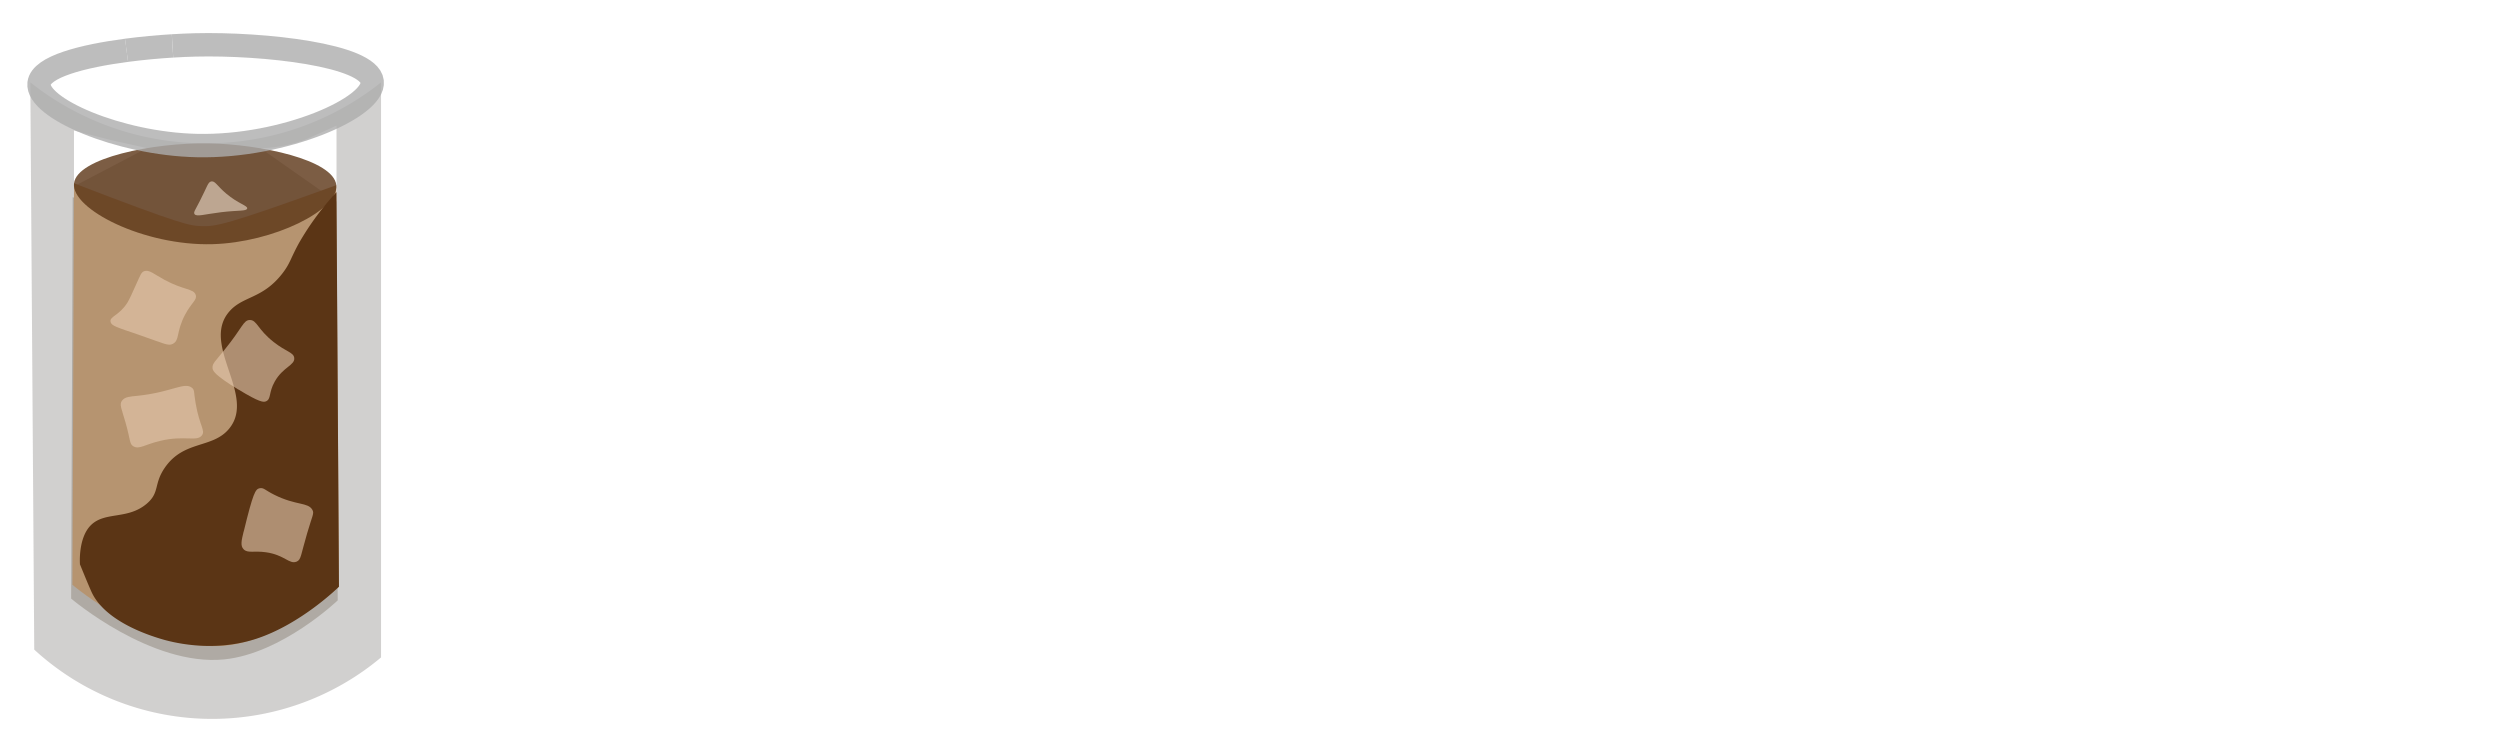
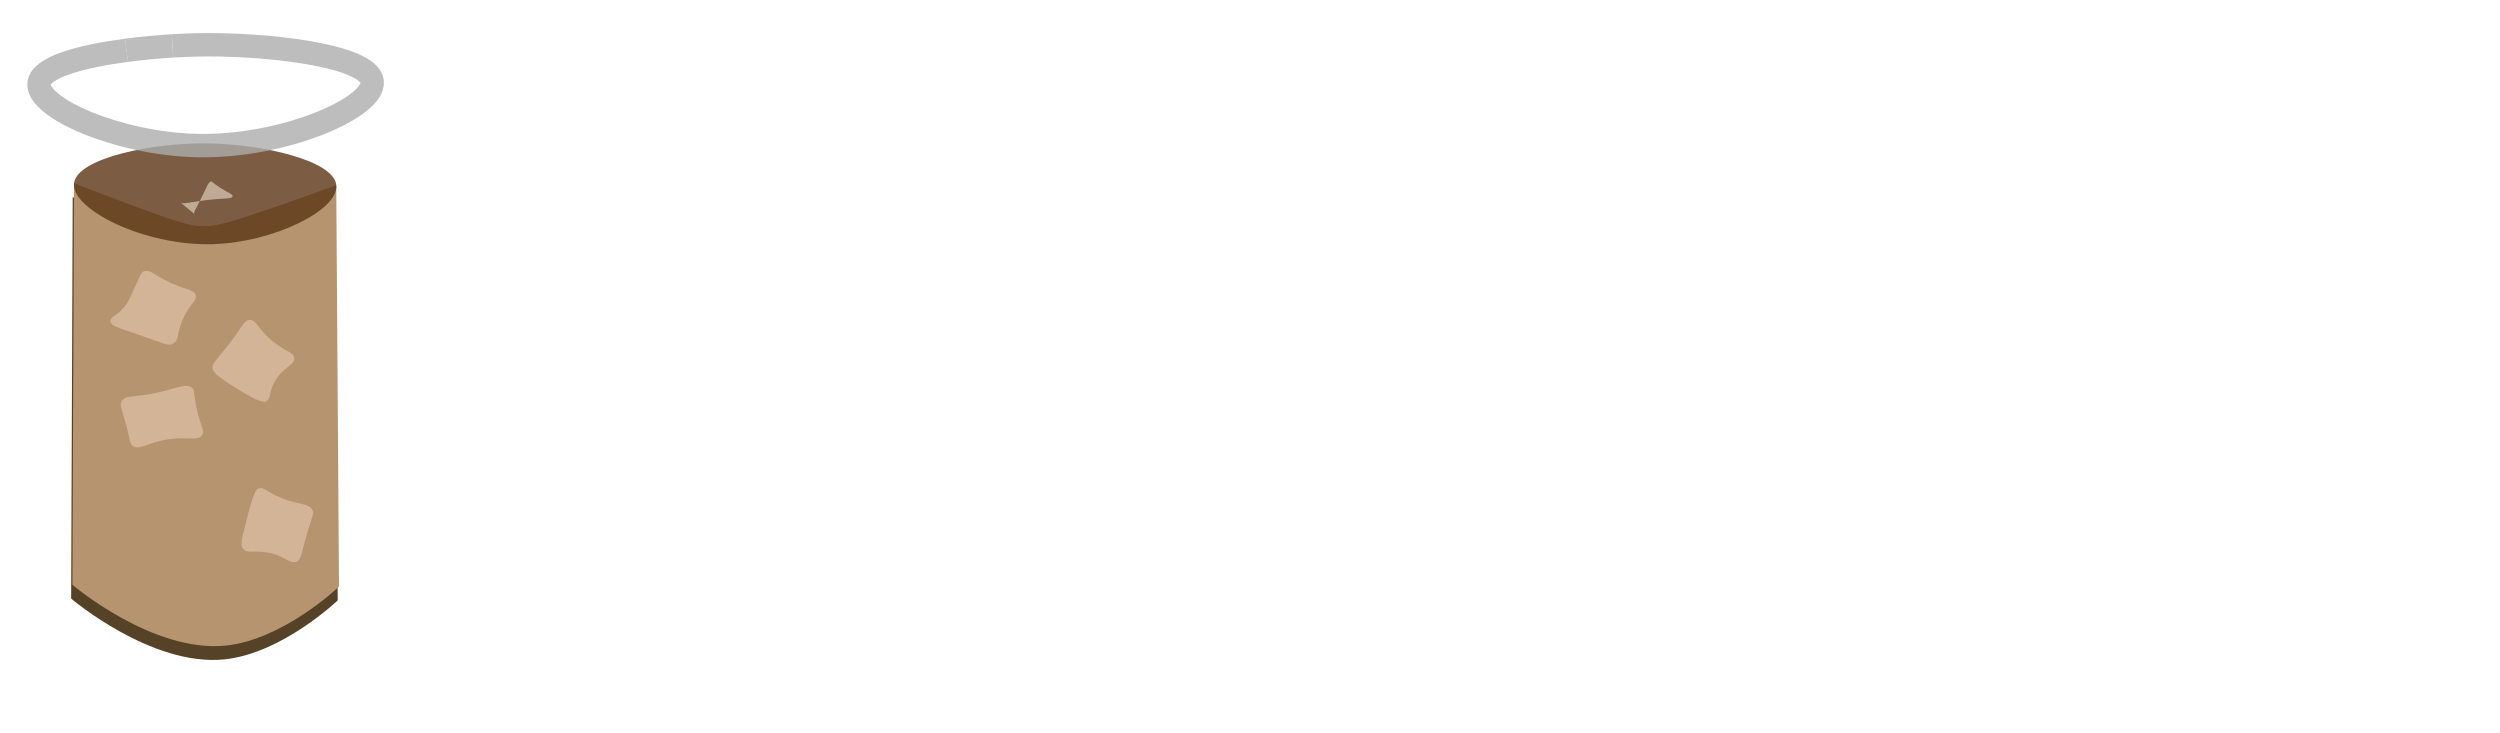
<svg xmlns="http://www.w3.org/2000/svg" id="Layer_1" data-name="Layer 1" viewBox="0 0 855 250.85">
  <defs>
    <style>.cls-1,.cls-11{fill:none;}.cls-2{fill:#564327;}.cls-3{opacity:0.8;}.cls-4{clip-path:url(#clip-path);}.cls-5{fill:#c6c4c3;}.cls-6{fill:#b69470;}.cls-7{clip-path:url(#clip-path-2);}.cls-8{fill:#5b3515;}.cls-9{fill:#e8ccb1;}.cls-10,.cls-9{opacity:0.59;}.cls-10{fill:#f1dfcd;}.cls-11{stroke:#adadad;stroke-miterlimit:10;stroke-width:8px;}</style>
    <clipPath id="clip-path">
-       <rect class="cls-1" x="10.37" y="28.2" width="119.97" height="217.67" />
-     </clipPath>
+       </clipPath>
    <clipPath id="clip-path-2">
      <rect class="cls-1" x="25.28" y="49.02" width="89.77" height="34.51" />
    </clipPath>
  </defs>
  <g id="Cold_Brew" data-name="Cold Brew">
    <path class="cls-2" d="M24.86,67.43l-.53,137.29S51.67,228,76.66,225.52c19.83-2,38.84-20.19,38.84-20.19S114.58,68.05,114.58,68C76.4,81.91,73.3,82.15,68.66,82.08c-4-.07-6.74-.39-43.8-14.65" />
    <g class="cls-3">
      <g class="cls-4">
        <path class="cls-5" d="M71.47,49a96.27,96.27,0,0,1-61.1-20.83s1.34,194,1.34,194a89.93,89.93,0,0,0,118.61,2.67l0-196.66A95.78,95.78,0,0,1,71.47,49M25.3,63.71V44.63c13.06,3.41,14.17,3.67,15.86,4,3.82.87,9.12,2,9.12,2Zm63.77-13a48,48,0,0,0,15.15-2.9s1.51-.56,10.87-4.87q0,13,0,26l-26-18.25" />
      </g>
    </g>
    <path class="cls-6" d="M25.31,62.71S24.77,200,24.77,200s27.34,23.27,52.34,20.8c19.83-2,38.83-20.19,38.83-20.19S115,63.33,115,63.33c-38.18,13.86-41.28,14.11-45.92,14-4-.06-6.73-.39-43.79-14.65" />
    <g class="cls-3">
      <g class="cls-7">
        <path class="cls-8" d="M25.31,62.71c1-8.71,27.15-14,46.16-13.67,17.48.3,42.65,5.58,43.55,14.29.88,8.5-21.47,19.6-42.34,20.18-23.5.65-48.38-12-47.37-20.8" />
      </g>
    </g>
    <path class="cls-9" d="M37.79,110c-.27-1.83,3-2.07,5.77-6.48.65-1,1.54-3,3.34-7,1.19-2.65,1.48-3.44,2.42-3.78,1.69-.62,3.32,1,7,3,6.63,3.57,9.91,2.92,10.62,5.13.55,1.73-1.36,2.45-3.64,6.75-3.17,6-1.75,8.79-4.25,10-1.52.74-2.63,0-11.23-3-7.8-2.67-9.81-3.18-10-4.59" />
-     <path class="cls-10" d="M66.54,73.23c-.45-.6.17-1.32,1.8-4.48,2.62-5.07,2.74-6.55,4-6.71s1.91,1.52,5,4.15c4.16,3.53,7.45,4.13,7.19,5.12s-2.88.53-9,1.28c-5.82.72-8.25,1.63-9,.64" />
-     <path class="cls-8" d="M27.34,192.89s-.68-9,3.82-13.35c4.85-4.71,12.62-1.7,19.15-7.38,4.37-3.81,2.22-6.64,6.06-12.21,6.55-9.5,16.33-6.44,22-13.35,9.37-11.38-9.75-28.62,0-40,4.66-5.45,11.37-4.27,18.19-13.06,2.69-3.47,2.72-5,5.74-10.51a96.21,96.21,0,0,1,12.77-17.32s.85,134.94.85,134.94-13.08,13-28.69,17.94c-15.22,4.82-29.25.81-32.38-.15-3.6-1.11-18.71-5.77-23.46-15.82-.95-2-4.07-9.69-4.07-9.69" />
+     <path class="cls-10" d="M66.54,73.23c-.45-.6.17-1.32,1.8-4.48,2.62-5.07,2.74-6.55,4-6.71c4.16,3.53,7.45,4.13,7.19,5.12s-2.88.53-9,1.28c-5.82.72-8.25,1.63-9,.64" />
    <path class="cls-9" d="M81.49,133.22c-8.25-5.05-8.71-6.43-8.8-7.29-.16-1.66,1-2.38,4.25-6.49,6-7.39,6.29-10,8.5-10,2.47,0,2.57,3.16,8.19,7.56,4.31,3.38,6.77,3.48,7,5.41.28,2.52-3.87,3.09-6.68,8.1-2.13,3.78-1.16,6-3,6.75-.82.35-2.14.39-9.41-4.05" />
    <path class="cls-9" d="M46.9,135.38c12-1.24,16.2-4.95,18.81-2.7.9.77.49,1.29,1.22,5.4,1.36,7.69,3.37,9.14,2.12,10.81-1.71,2.29-5.75-.12-14.26,1.88-5.26,1.24-7.13,3-9.11,1.9-1.47-.8-1-2.09-2.73-8.11-1.33-4.74-2.24-6.21-1.21-7.56s2.95-1.39,5.16-1.62" />
    <path class="cls-9" d="M83.35,181.79c3.21-13.22,4-14.52,5.43-14.81s1.74.6,5.06,2.25c7.5,3.74,11.51,2.47,13,5.15.69,1.23,0,1.81-1.81,8.05-2.2,7.44-2,9-3.61,9.66-2.5,1-4.1-2.33-10.5-3.22-4.11-.57-6.2.41-7.59-1-1.18-1.17-.77-2.95,0-6.12" />
    <g class="cls-3">
      <path class="cls-11" d="M43.26,17.2C48.59,16.5,54,16,59,15.7" />
      <path class="cls-11" d="M59,15.7c2.78-.17,5.41-.28,7.8-.34,23.48-.56,59.35,3.43,60.48,12.51,1.08,8.73-29.94,22.54-59.84,21.91-26.95-.57-55.06-12.91-54.08-21.26.67-5.71,14.9-9.34,29.93-11.32" />
      <rect class="cls-1" x="10.76" y="13.04" width="119.06" height="39.02" />
    </g>
    <rect class="cls-1" x="-183.78" y="-133.12" width="521.42" height="464.02" />
    <rect class="cls-1" x="-183.78" y="-133.12" width="521.42" height="464.02" />
-     <rect class="cls-1" x="-183.78" y="-133.12" width="521.42" height="464.02" />
  </g>
  <g id="Cold_Brew-2" data-name="Cold Brew">
    <rect class="cls-1" x="-287.56" y="-397.53" width="728.39" height="419.2" />
    <rect class="cls-1" x="-287.56" y="-397.53" width="728.39" height="419.2" />
    <rect class="cls-1" x="-287.56" y="-397.53" width="728.39" height="419.2" />
  </g>
</svg>